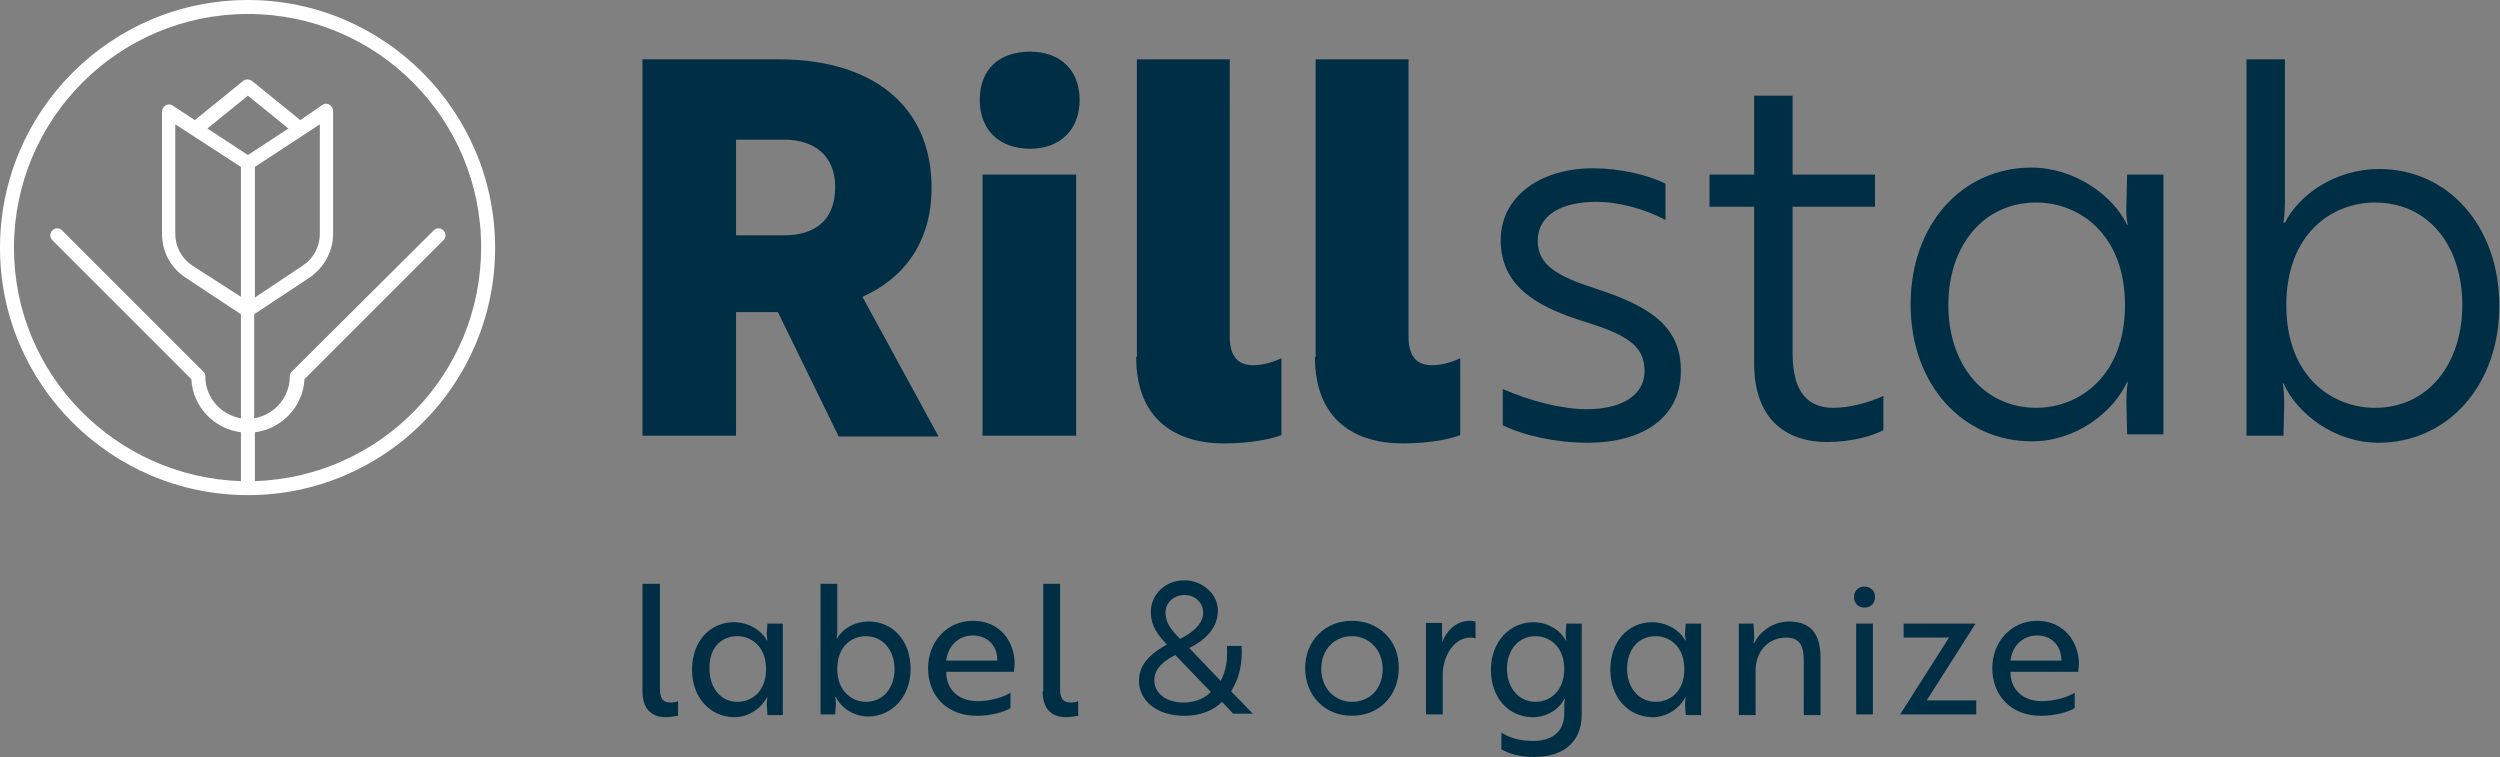
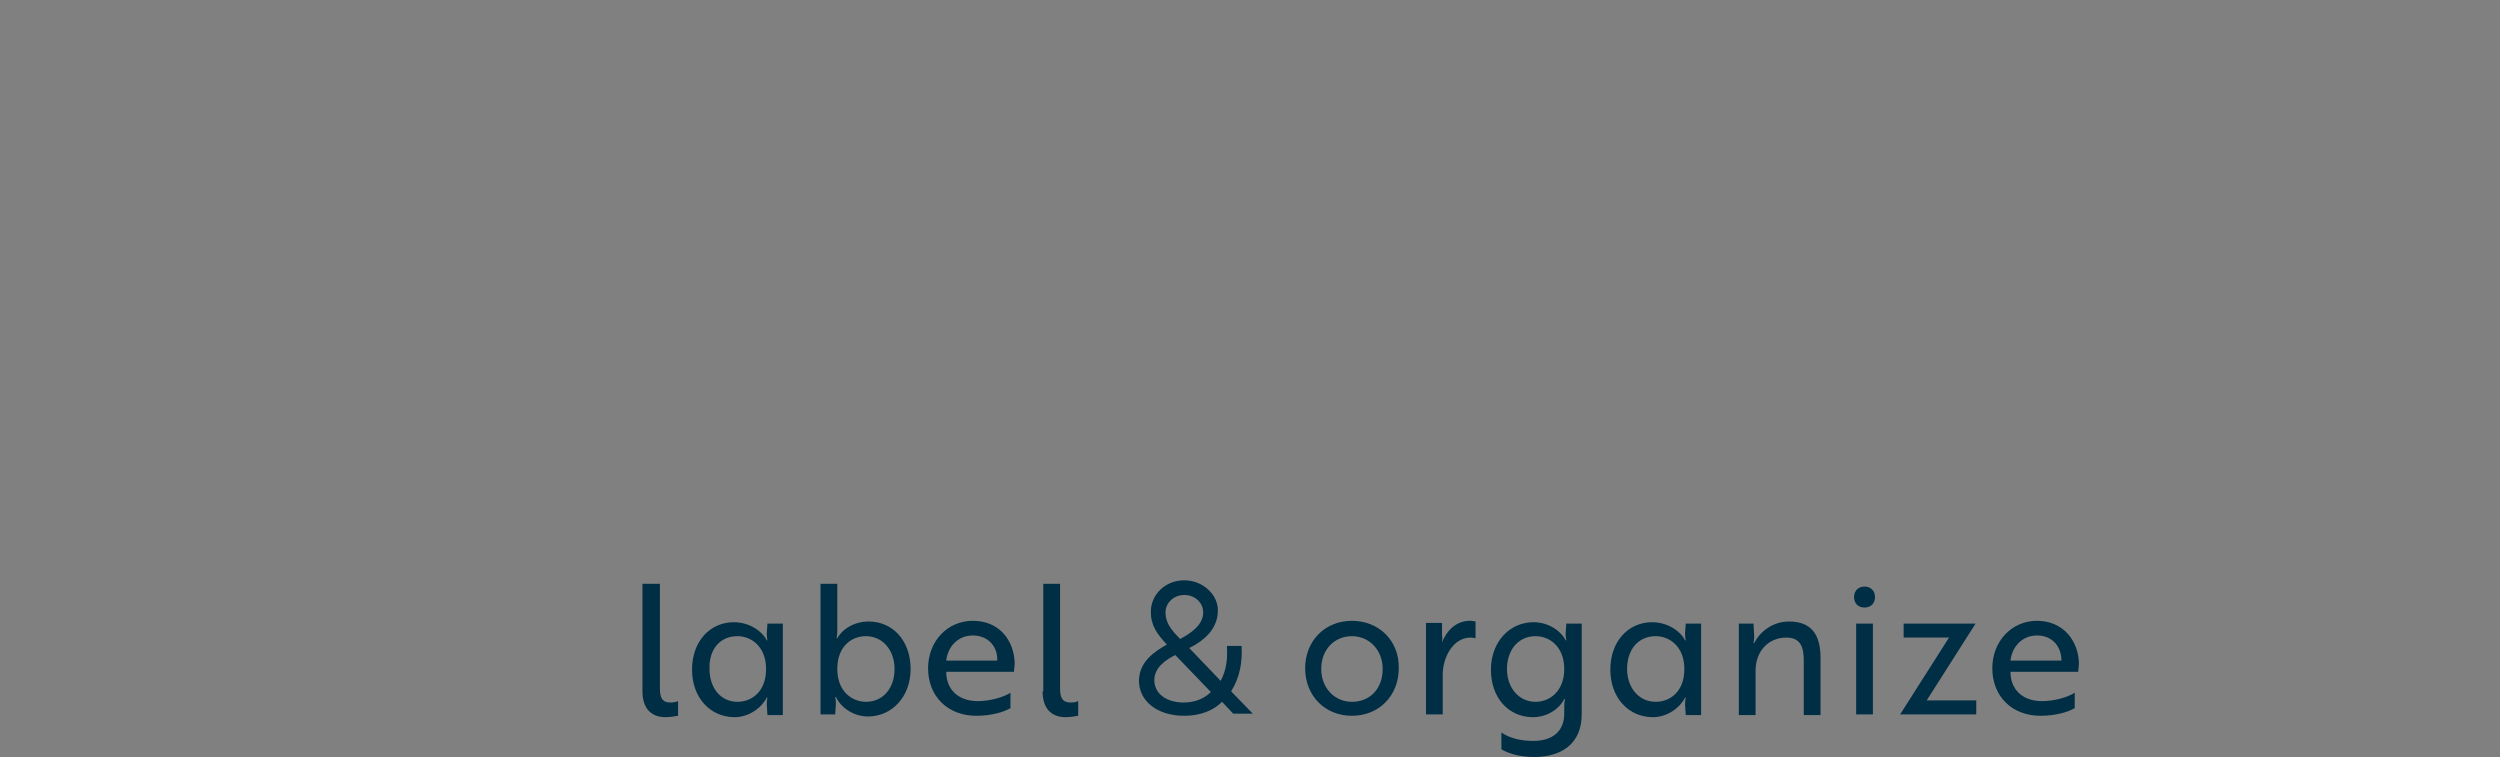
<svg xmlns="http://www.w3.org/2000/svg" version="1.1" id="Layer_1" x="0px" y="0px" viewBox="0 0 358 108.4" style="enable-background:new 0 0 358 108.4;" xml:space="preserve">
  <rect x="0" y="0" width="358" height="108.4" fill="#808080" stroke="none" />
  <style type="text/css">
	.st0{fill:#FFFFFF;}
	.st1{fill:#002E45;}
</style>
-   <path class="st0" d="M36.5,68.9v-7c3.9-0.5,6.9-3.7,7.1-7.6l19.9-19.9c0.4-0.4,0.4-1,0-1.4c-0.4-0.4-1-0.4-1.4,0L41.8,53.2  c-0.2,0.2-0.3,0.4-0.3,0.7c0,3-2.2,5.5-5.1,6V45l8-5.3c2-1.4,3.3-3.7,3.3-6.2V15.9c0-0.4-0.2-0.7-0.5-0.9c-0.3-0.2-0.7-0.2-1,0  L43,17.2l-6.9-5.6c-0.4-0.3-0.9-0.3-1.3,0l-6.9,5.6l-3.2-2.1c-0.3-0.2-0.7-0.2-1,0c-0.3,0.2-0.5,0.5-0.5,0.9v17.5  c0,2.5,1.2,4.8,3.3,6.2l8,5.3v14.9c-2.9-0.5-5.1-3-5.1-6c0-0.3-0.1-0.5-0.3-0.7L8.9,33c-0.4-0.4-1-0.4-1.4,0c-0.4,0.4-0.4,1,0,1.4  l19.9,19.9c0.2,3.9,3.2,7.1,7.1,7.6v7C16.5,68.3,2,53.6,2,35.5C2,17,17,2,35.5,2s33.4,15,33.4,33.4C68.9,53.6,54.5,68.3,36.5,68.9   M34.5,23.9v0.2v18.4L27.5,38c-1.5-1-2.4-2.7-2.4-4.5V17.8L34.5,23.9z M35.5,22.2l-5.8-3.8l5.8-4.7l5.8,4.7L35.5,22.2z M36.5,24.1  v-0.2l9.3-6.1v15.7c0,1.8-0.9,3.5-2.4,4.5l-6.9,4.6V24.1z M35.5,0C15.9,0,0,15.9,0,35.5C0,55,15.9,70.9,35.5,70.9S70.9,55,70.9,35.5  C70.9,15.9,55,0,35.5,0" />
-   <path class="st1" d="M340.1,29c7.6,0,12.5,6.1,12.5,14.7c0,8.4-4.9,14.7-12.5,14.7c-6.1,0-12.7-4.4-12.7-14.7S334,29,340.1,29   M321.8,62.4h5.2l0.1-4.7c0-1.7-0.2-2.8-0.2-2.8h0.1c1.9,4.3,7.3,8.5,13.6,8.5c9.9,0,17.3-8.2,17.3-19.6c0-11.5-7.4-19.6-17.2-19.6  c-6.3,0-11.5,3.7-13.5,7.7h-0.2c0,0,0.2-1.2,0.2-3.1V8.5h-5.5V62.4z M291.6,29c6,0,12.7,4.4,12.7,14.7s-6.7,14.7-12.7,14.7  c-7.6,0-12.6-6.3-12.6-14.7C279,35.2,284,29,291.6,29 M309.8,25h-5.2l-0.1,4.4c-0.1,1.6,0.2,2.8,0.2,2.8h-0.1  c-2-4.2-7.5-8.2-13.7-8.2c-9.9,0-17.3,8.1-17.3,19.6c0,11.4,7.4,19.6,17.4,19.6c6.2,0,11.6-4.1,13.6-8.5h0.1c0,0-0.2,1.1-0.2,2.8  l0.1,4.7h5.2V25z M244.8,25v4.6h6.4v22.5c0,8.5,5.2,11.2,10.4,11.2c3.4,0,6.4-0.8,8.1-1.7v-4.9c-2.2,1-4.9,1.7-7.2,1.7  c-3.4,0-5.8-2-5.8-7.8V29.6h11.8V25h-11.8V13.7h-5.5V25H244.8z M235.5,53.1c0,3.9-3.9,5.5-8.3,5.5c-3.5,0-8.2-1.2-12-2.9v5.2  c3.1,1.5,7.6,2.5,12.2,2.5c7.7,0,13.3-3.5,13.3-10.3c0-6.1-4-9.1-12-11.7c-5.6-1.8-8.5-3.4-8.5-6.9c0-3.7,3.4-5.6,8.4-5.6  c3.3,0,7.1,1.1,9.9,2.6v-5.2c-2.6-1.3-6.6-2.2-10.4-2.2c-7.6,0-13.2,4.1-13.2,10.3c0,6.4,4.9,9.4,11.5,11.5  C232.6,47.8,235.5,49.3,235.5,53.1 M188.3,51.1c0,9.1,5.8,12.4,12.6,12.4c4,0,7-0.7,8.2-1.2v-11c-0.8,0.4-2.5,1-4,1  c-1.9,0-3.4-0.9-3.4-4.1V8.5h-13.3V51.1z M162.7,51.1c0,9.1,5.8,12.4,12.6,12.4c4,0,7-0.7,8.2-1.2v-11c-0.8,0.4-2.5,1-4,1  c-1.9,0-3.4-0.9-3.4-4.1V8.5h-13.3V51.1z M140.3,14.3c0,4.3,2.8,7,7.2,7c4.3,0,7.1-2.7,7.1-7c0-4.3-2.8-6.9-7.1-6.9  C143,7.4,140.3,10,140.3,14.3 M140.7,62.4h13.4V25h-13.4V62.4z M112.3,20c4.1,0,7.3,2.1,7.3,6.8c0,4.9-3.1,6.9-7.3,6.9h-6.9V20  H112.3z M92,8.5v53.9h13.4V44.7h6l8.7,17.8h14.3l-10.9-20c5.9-2.6,9.9-7.8,9.9-15.6c0-12.1-8.9-18.4-21.8-18.4H92z" />
  <path class="st1" d="M295.2,94.6h-7.3c0.2-1.9,1.6-3.6,3.8-3.6C294,91,295.2,92.7,295.2,94.6 M291.7,88.9c-3.6,0-6.4,2.9-6.4,6.8  c0,4,2.8,6.8,6.9,6.8c2.1,0,3.9-0.5,4.9-1.1v-2.2c-1.1,0.7-3,1.2-4.7,1.2c-2.7,0-4.5-1.6-4.5-4.2v0h9.7c0-0.3,0.1-0.8,0.1-1.3  C297.6,91.8,295.5,88.9,291.7,88.9 M283,100.3h-7.1l7-11h-10.3v2h6.5l-7,11H283V100.3z M265.5,85.5c0,0.9,0.6,1.5,1.5,1.5  c0.9,0,1.5-0.6,1.5-1.5c0-0.9-0.6-1.5-1.5-1.5C266.1,84,265.5,84.6,265.5,85.5 M265.8,102.3h2.4V89.3h-2.4V102.3z M249,89.3v13.1  h2.4v-6.4c0-2.7,1.8-4.7,4.4-4.7c2.2,0,2.5,1.6,2.5,3.4v7.7h2.4v-8.2c0-3.3-1.3-5.2-4.5-5.2c-2.8,0-4.5,2-5,3.1h-0.1  c0-0.1,0.1-0.4,0.1-1l-0.1-1.8H249z M237.1,91.1c2,0,4.1,1.5,4.1,4.7c0,3.3-2.1,4.7-4.1,4.7c-2.4,0-4.1-2-4.1-4.7  C233,93,234.6,91.1,237.1,91.1 M243.6,89.3h-2.2l-0.1,1.4c0,0.6,0.1,1,0.1,1h-0.1c-0.7-1.4-2.6-2.6-4.7-2.6c-3.4,0-6,2.7-6,6.8  c0,4,2.6,6.8,6.1,6.8c2.1,0,3.9-1.4,4.6-2.8h0.1c0,0-0.1,0.4-0.1,1l0.1,1.5h2.2V89.3z M219.9,100.5c-2.4,0-4.1-2-4.1-4.7  c0-2.7,1.6-4.7,4.1-4.7c2,0,4.1,1.5,4.1,4.7C224,99,221.9,100.5,219.9,100.5 M215,107.3c1,0.6,2.6,1.1,4.7,1.1  c3.9,0,6.8-1.9,6.8-6.1V89.3h-2.2l-0.1,1.4c0,0.6,0.1,1,0.1,1h-0.1c-0.7-1.4-2.5-2.6-4.6-2.6c-3.4,0-6.1,2.8-6.1,6.8  c0,4.1,2.6,6.8,6,6.8c2.1,0,3.8-1.2,4.5-2.6h0.1c0,0-0.1,0.4-0.1,1.1v1c0,2.6-1.8,3.9-4.4,3.9c-1.9,0-3.4-0.4-4.6-1.2V107.3z   M204.2,102.3h2.4v-5.7c0-2.5,1.5-5.3,4-5.3c0.3,0,0.6,0.1,0.7,0.1V89c-0.1,0-0.4-0.1-0.8-0.1c-1.9,0-3.3,1.3-4,3.1h0  c0-0.1,0.1-0.5,0-1l0-1.8h-2.3V102.3z M193.6,100.5c-2.5,0-4.4-2-4.4-4.7c0-2.8,1.9-4.7,4.4-4.7c2.5,0,4.4,2,4.4,4.7  C198,98.6,196.2,100.5,193.6,100.5 M193.6,88.9c-3.9,0-6.7,2.9-6.7,6.8c0,3.9,2.8,6.8,6.7,6.8c3.9,0,6.7-2.9,6.7-6.8  C200.4,91.8,197.5,88.9,193.6,88.9 M166.9,87.7c0-1.4,1.2-2.5,2.7-2.5c1.5,0,2.7,1.1,2.7,2.5c0,1.9-2,3.1-3.3,3.8  C167.6,90.1,166.9,89.1,166.9,87.7 M173.4,99.1c-1,1-2.4,1.5-3.9,1.5c-2.5,0-4.2-1.3-4.2-3.2c0-1.8,1.6-2.9,3-3.6L173.4,99.1z   M175.7,92.7c0.1,1.7-0.1,3.3-0.9,4.8l-4.5-4.7c1.6-0.8,4.1-2.4,4.1-5.4c0-2.3-2.2-4.3-4.8-4.3c-2.8,0-4.8,2.1-4.8,4.5  c0,2,0.9,3.2,2.3,4.7c-1.8,1-4,2.5-4,5.2c0,2.8,2.5,5,6.5,5c2.2,0,4.1-0.7,5.4-2l1.6,1.7h2.8l-3.1-3.2c1.3-2.1,1.6-4.2,1.5-6.5  H175.7z M149.3,99c0,2.6,1.4,3.7,3.3,3.7c0.9,0,1.6-0.2,1.8-0.2v-2.1c-0.2,0.1-0.6,0.2-1.1,0.2c-1.1,0-1.5-0.6-1.5-2v-15h-2.4V99z   M142.8,94.6h-7.3c0.2-1.9,1.6-3.6,3.8-3.6C141.6,91,142.9,92.7,142.8,94.6 M139.3,88.9c-3.6,0-6.4,2.9-6.4,6.8c0,4,2.8,6.8,6.9,6.8  c2.1,0,3.9-0.5,4.9-1.1v-2.2c-1.1,0.7-3,1.2-4.7,1.2c-2.7,0-4.5-1.6-4.5-4.2v0h9.7c0-0.3,0.1-0.8,0.1-1.3  C145.2,91.8,143.2,88.9,139.3,88.9 M124,91.1c2.4,0,4.1,2,4.1,4.7c0,2.7-1.6,4.7-4.1,4.7c-2,0-4.1-1.5-4.1-4.7  C119.9,92.5,122,91.1,124,91.1 M117.4,102.3h2.2l0.1-1.5c0-0.6-0.1-1-0.1-1h0.1c0.7,1.5,2.5,2.8,4.6,2.8c3.4,0,6.1-2.8,6.1-6.8  c0-4.1-2.6-6.8-6-6.8c-2.1,0-3.8,1.1-4.5,2.4h-0.1c0,0,0.1-0.4,0.1-1.1v-6.7h-2.4V102.3z M105.6,91.1c2,0,4.1,1.5,4.1,4.7  c0,3.3-2.1,4.7-4.1,4.7c-2.4,0-4-2-4-4.7C101.5,93,103.1,91.1,105.6,91.1 M112.1,89.3h-2.2l-0.1,1.4c0,0.6,0.1,1,0.1,1h-0.1  c-0.7-1.4-2.6-2.6-4.7-2.6c-3.4,0-6,2.7-6,6.8c0,4,2.6,6.8,6.1,6.8c2.1,0,3.9-1.4,4.6-2.8h0.1c0,0-0.1,0.4-0.1,1l0.1,1.5h2.2V89.3z   M92,99c0,2.6,1.4,3.7,3.3,3.7c0.9,0,1.6-0.2,1.8-0.2v-2.1c-0.2,0.1-0.6,0.2-1.1,0.2c-1.1,0-1.5-0.6-1.5-2v-15H92V99z" />
</svg>